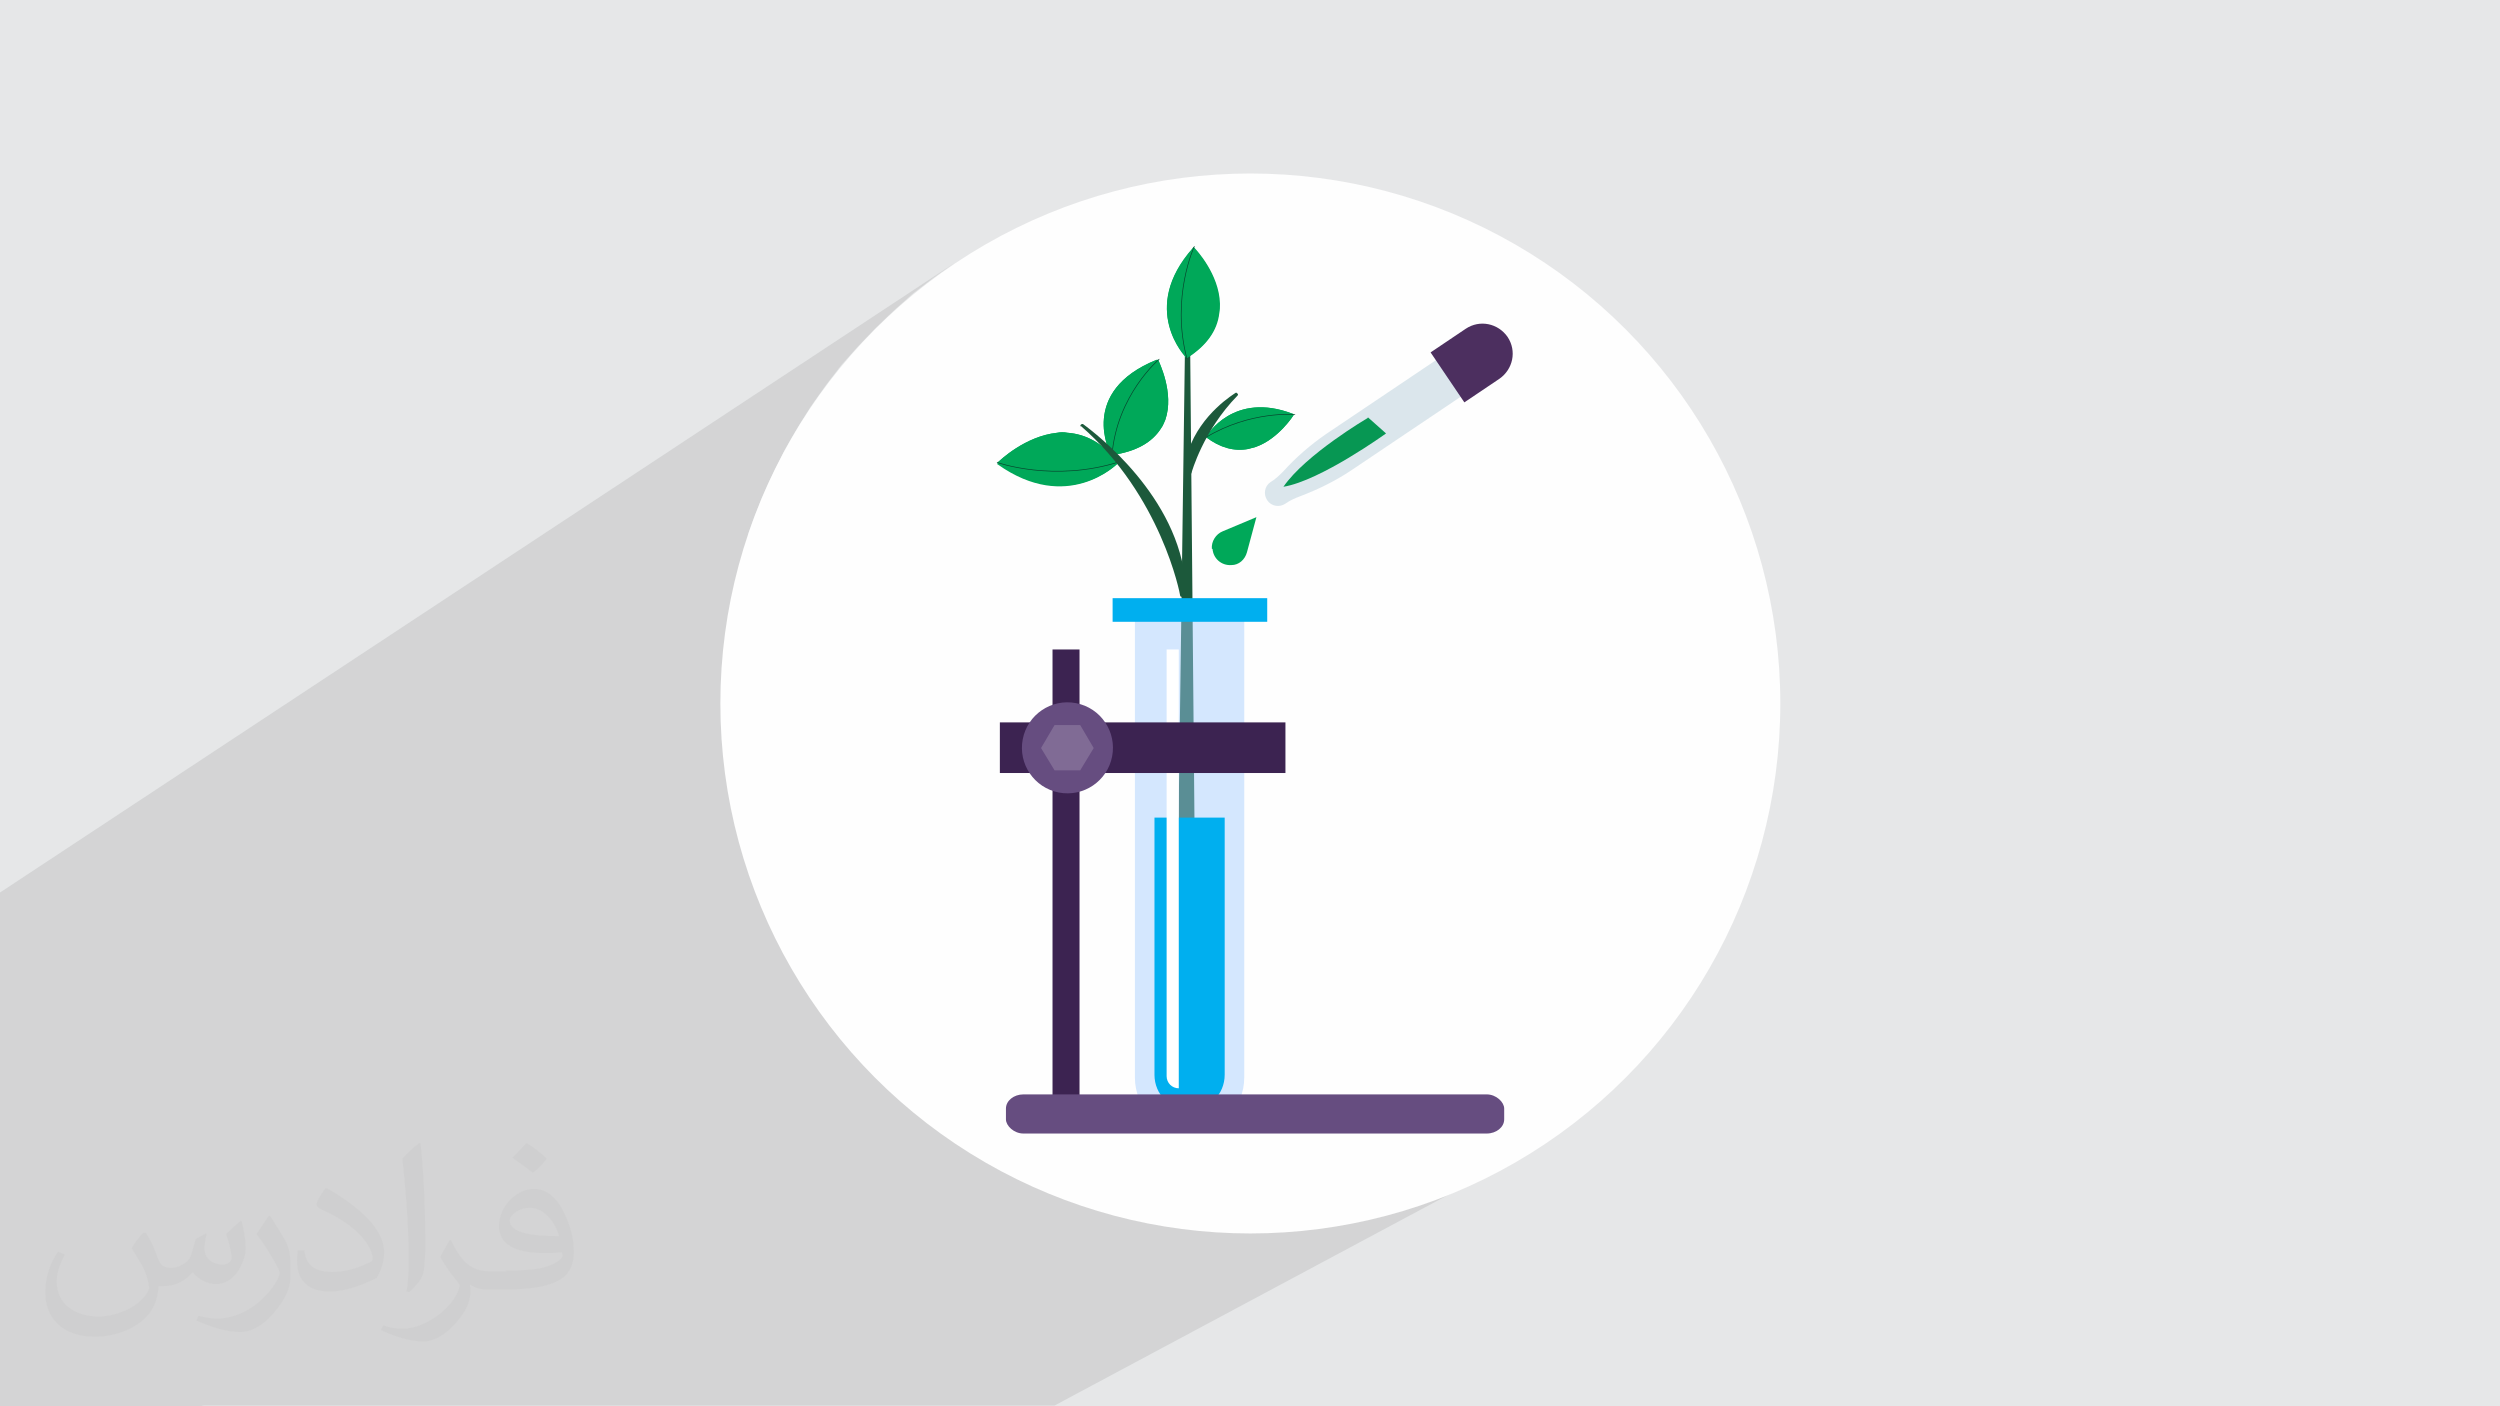
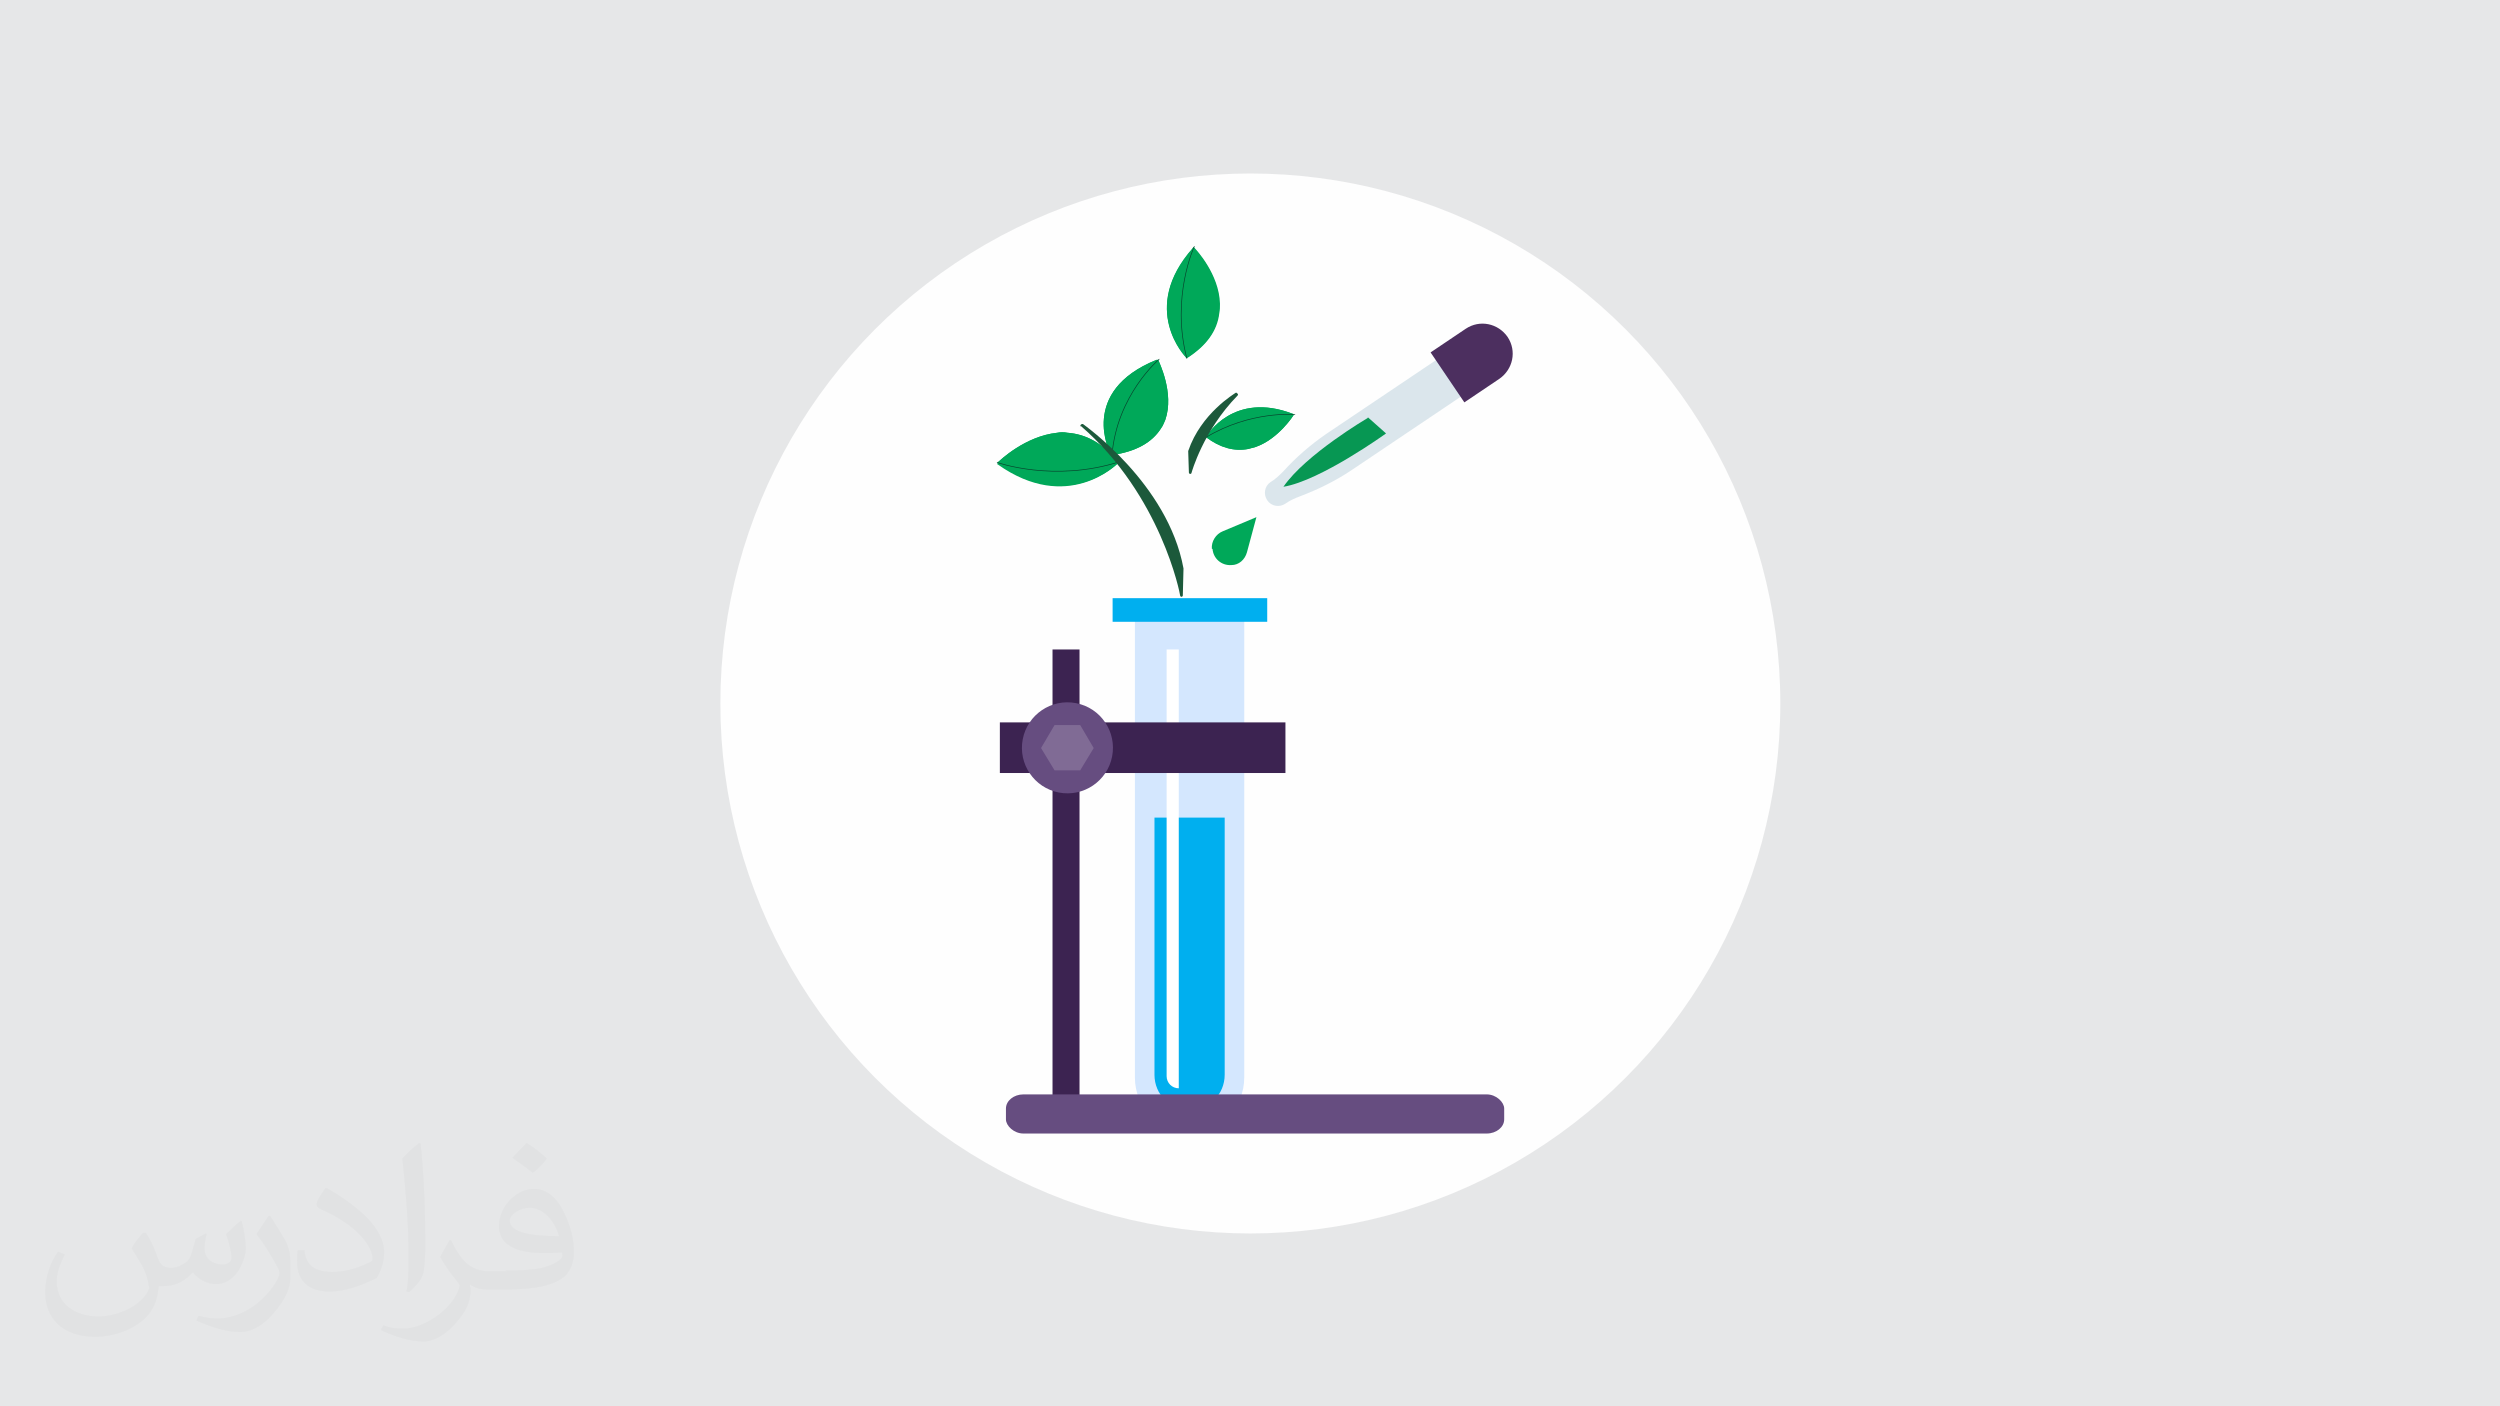
<svg xmlns="http://www.w3.org/2000/svg" xml:space="preserve" width="3.703in" height="2.083in" version="1.1" style="shape-rendering:geometricPrecision; text-rendering:geometricPrecision; image-rendering:optimizeQuality; fill-rule:evenodd; clip-rule:evenodd" viewBox="0 0 3703 2083" enable-background="new 0 0 256 256">
  <defs>
    <style type="text/css">
   
    .str0 {stroke:#07402B;stroke-width:0.965;stroke-linecap:round;stroke-linejoin:round}
    .fil5 {fill:none}
    .fil3 {fill:#FEFEFE}
    .fil15 {fill:#079753}
    .fil6 {fill:#1C593B}
    .fil9 {fill:#00AFEF}
    .fil4 {fill:#00A859}
    .fil7 {fill:#3C2351}
    .fil14 {fill:#4C2F5F}
    .fil11 {fill:#664D80}
    .fil12 {fill:#806B95}
    .fil13 {fill:#DBE6EC}
    .fil0 {fill:#E6E7E8}
    .fil10 {fill:white}
    .fil2 {fill:#373435;fill-opacity:0.031}
    .fil1 {fill:#373435;fill-opacity:0.102}
    .fil8 {fill:#A4CDFF;fill-opacity:0.459}
   
  </style>
  </defs>
  <g id="Layer_x0020_1">
    <polygon class="fil0" points="0,0 3704,0 3704,2083 0,2083 " />
-     <path class="fil1" d="M305 2083l-73 0 -40 0 -115 0 -49 0 -28 0 0 -3 0 -29 0 -11 0 -19 0 -2 0 -2 0 -7 0 -20 0 -18 0 -19 0 -1 0 -1 0 -6 0 -6 0 -10 0 -5 0 -2 0 0 0 0 0 -4 0 -1 0 -4 0 0 0 0 0 -5 0 -3 0 -6 0 0 0 -1 0 -8 0 -15 0 -7 0 -21 0 -16 0 -14 0 0 0 -12 0 0 0 0 0 -1 0 0 0 0 0 0 0 -1 0 0 0 -6 0 -1 0 -34 0 0 0 -10 0 0 0 -20 0 -2 0 -2 0 0 0 -2 0 -2 0 -1 0 -1 0 0 0 0 0 -1 0 0 0 0 0 0 0 -7 0 0 0 -5 0 -2 0 -1 0 0 0 -62 0 -1 0 0 0 0 0 0 0 0 0 0 0 0 0 0 0 -1 0 0 0 -4 0 -1 0 -3 0 0 0 -10 0 0 0 0 0 -1 0 0 0 0 0 0 0 0 0 -1 0 -1 0 0 0 -2 0 -6 0 -12 0 -93 0 -1 0 0 0 0 0 0 0 -1 0 -184 1413 -932 -31 22 -30 23 -28 25 -27 26 -26 27 -25 28 -23 30 -22 31 -20 32 -19 33 -17 34 -16 35 -14 36 -7 20 661 -427 0 0 0 1 0 1 0 0 0 0 0 0 0 0 0 0 0 0 0 0 0 0 0 0 0 0 0 0 0 0 0 0 0 1 1 1 2 2 2 3 3 4 3 4 3 5 3 5 3 6 3 6 3 7 3 7 2 7 2 8 1 8 1 8 0 2 0 2 0 2 0 2 0 2 0 2 0 2 0 2 -1 5 -1 5 -1 5 -2 5 -2 4 -2 4 -3 4 -3 4 -3 4 -3 4 -4 4 -4 4 -4 4 -5 4 -5 4 -2 1 0 0 1 96 64 -40 2 -1 1 0 0 0 0 0 0 0 0 0 0 0 0 0 0 0 0 0 0 0 0 0 0 0 0 0 0 0 0 0 0 0 0 0 -9 10 -8 10 -8 10 -7 10 -3 5 17 -11 4 -2 4 -2 4 -2 5 -2 5 -2 5 -2 5 -1 6 -1 6 -1 6 0 6 0 7 0 7 1 7 1 8 2 8 2 8 3 0 0 0 0 0 0 0 0 0 0 0 0 0 0 0 0 0 0 0 0 0 0 0 0 0 0 0 0 0 0 0 0 0 0 0 0 1 0 1 0 0 0 -2 1 0 0 -1 1 -1 2 -2 2 -2 3 -3 3 -3 4 -3 4 -4 4 -4 4 -5 4 -5 4 -5 4 -114 71 0 16 407 -253 4 -2 4 -2 4 -1 4 -1 4 -1 4 0 4 0 4 1 4 1 4 1 4 2 4 2 4 3 3 3 3 3 3 4 2 4 2 4 1 4 1 4 1 4 0 4 0 4 -1 4 -1 4 -1 4 -2 4 -2 4 -3 4 -3 3 -3 3 -4 3 -52 35 -315 193 -8 29 -1 4 -2 4 -2 3 -3 3 -3 2 -69 42 0 10 111 0 0 35 -33 20 0 129 61 0 0 75 -61 36 0 414 0 8 -1 8 -2 8 -1 2 368 0 4 0 4 1 4 2 3 3 3 3 2 4 1 4 0 4 0 15 0 4 -1 4 -2 4 -3 3 -3 3 -4 2 -263 142 20 -3 39 -7 38 -9 37 -11 36 -12 36 -14 35 -16 34 -17 -658 352 -106 0 -413 0 -61 0 -13 0 -7 0 -11 0 0 0 -2 0 -50 0 -46 0 -13 0 -9 0 -10 0 -133 0 -390 0zm1457 -1555l0 0 1 -1 -1 1z" />
    <path class="fil2" d="M216 1826c7,11 12,21 16,33 3,7 5,19 21,19 5,0 11,-1 17,-5 7,-3 12,-9 14,-17l6 -21 15 -8 1 1c-2,8 -3,16 -3,21 0,18 15,24 27,24 7,0 13,-4 13,-10 0,-8 -4,-23 -8,-35 7,-7 14,-14 22,-20l1 1c4,15 6,30 6,40 0,10 -4,20 -8,28 -7,14 -20,25 -36,25 -12,0 -25,-6 -34,-17l-1 0c-9,10 -22,20 -43,20l-7 0c-1,14 -4,24 -9,33 -13,25 -50,42 -85,42 -49,0 -74,-28 -74,-66 0,-23 8,-45 19,-60l10 4c-7,14 -12,27 -12,40 0,35 29,52 62,52 31,0 68,-19 75,-42 -3,-25 -12,-36 -26,-59 4,-8 10,-15 17,-23l1 0 0 0 0 0 0 0 0 0zm564 -133c10,6 20,14 30,23 -6,8 -12,15 -21,21 -10,-8 -20,-15 -30,-22 7,-8 14,-15 21,-22l0 0 0 0 0 0 0 0zm5 96c-17,0 -30,11 -30,19 0,18 33,23 73,23 -5,-20 -22,-42 -43,-42l0 0 0 0 0 0zm-37 93c22,0 41,-1 55,-4 16,-4 30,-12 30,-18 0,-2 0,-3 -1,-5 -9,1 -19,1 -28,1 -29,0 -52,-7 -61,-23 -2,-5 -4,-10 -4,-16 0,-16 7,-31 19,-42 10,-9 21,-14 33,-14 21,0 37,16 48,43 6,14 11,30 11,51 0,14 -4,25 -12,34 -16,15 -45,21 -90,21l-20 0 0 0 -5 0c-11,0 -19,-2 -26,-7l-1 0c0,3 1,5 1,8 0,10 -3,23 -10,33 -20,30 -42,43 -60,43 -19,0 -42,-7 -63,-17l4 -7c7,3 16,5 29,5 34,0 78,-33 84,-64 -1,-3 -4,-6 -7,-10 -10,-12 -16,-22 -22,-32 5,-10 10,-18 14,-25l2 0c14,29 28,46 57,46l5 0 0 0 21 0 0 0zm-146 31c3,-14 3,-29 3,-43l0 -21c0,-39 -5,-96 -9,-133 7,-8 17,-17 25,-23l2 1c5,47 7,101 7,151 0,13 -1,26 -2,35 -1,12 -8,21 -22,34l-3 -1 0 0 0 0 0 0 0 0zm-151 -62c1,18 10,33 41,33 20,0 36,-5 55,-14 3,-1 5,-3 5,-5 0,-12 -9,-27 -24,-41 -14,-13 -34,-25 -51,-32 -6,-3 -8,-5 -8,-8 0,-5 7,-16 13,-24l2 0c20,11 43,27 60,44 15,16 25,33 25,51 0,13 -4,26 -11,38 -23,11 -46,20 -70,20 -29,0 -48,-14 -48,-45 0,-3 0,-9 1,-16l10 0 0 0 0 0 0 0 0 0zm-52 -52l18 29c7,11 13,22 13,41l0 24c0,19 -12,39 -32,60 -15,14 -29,20 -42,20 -19,0 -40,-6 -65,-17l3 -7c8,2 17,4 28,4 36,0 72,-26 89,-58 2,-4 3,-7 3,-9 0,-4 -2,-8 -4,-11 -9,-17 -19,-33 -30,-47 6,-9 12,-18 18,-27l2 0 0 0 0 0 0 0z" />
    <g id="_2044159993952">
      <circle class="fil3" cx="1852" cy="1042" r="785" />
      <g>
        <g>
          <g>
            <g>
              <path class="fil4" d="M1787 647c0,0 0,-1 0,-1 1,-1 40,-67 128,-33 1,0 1,1 1,1 0,0 0,0 0,0 -9,-1 -69,-3 -129,33z" />
              <path class="fil4" d="M1916 614c0,0 0,1 0,1 0,0 -22,35 -56,47 -4,1 -7,2 -11,3 -21,4 -42,-2 -62,-17 0,0 0,-1 -1,-1 60,-36 120,-34 130,-33z" />
            </g>
            <g>
              <g>
                <path class="fil4" d="M1787 646c1,-1 40,-67 128,-33 1,0 1,1 1,1 0,0 0,0 0,0 0,0 0,1 0,1 0,0 -22,35 -56,47 -4,1 -7,2 -11,3 -21,4 -42,-2 -62,-17 0,0 0,-1 -1,-1 0,-1 0,-1 1,-1z" />
              </g>
              <path class="fil5 str0" d="M1918 614c0,0 -66,-6 -132,34" />
            </g>
          </g>
          <g>
            <g>
              <path class="fil4" d="M1646 673c-1,0 -1,-1 -1,-1 -1,-1 -48,-92 68,-139 1,0 1,0 2,0 0,0 0,0 0,0 -9,8 -62,58 -69,140z" />
              <path class="fil4" d="M1715 533c1,0 1,1 1,1 0,1 24,48 10,88 -2,4 -3,8 -6,12 -13,21 -37,35 -73,40 -1,0 -1,0 -1,0 7,-82 60,-133 69,-140z" />
            </g>
            <g>
              <g>
                <path class="fil4" d="M1645 672c-1,-1 -48,-92 68,-139 1,0 1,0 2,0 0,0 0,0 0,0 1,0 1,1 1,1 0,1 24,48 10,88 -2,4 -3,8 -6,12 -13,21 -37,35 -73,40 -1,0 -1,0 -1,0 -1,-1 -1,-1 -1,-1z" />
              </g>
              <path class="fil5 str0" d="M1717 532c0,0 -63,53 -70,143" />
            </g>
          </g>
          <g>
            <g>
              <path class="fil4" d="M1656 685c0,1 0,1 -1,2 -1,1 -74,74 -177,1 -1,0 -1,-1 -1,-2 0,0 0,0 0,0 12,4 89,26 178,-1z" />
              <path class="fil4" d="M1478 685c0,-1 0,-1 1,-1 1,-1 39,-38 87,-43 5,-1 10,-1 15,0 28,2 53,16 75,43 0,0 0,1 0,1 -89,27 -165,5 -178,1z" />
            </g>
            <g>
              <g>
                <path class="fil4" d="M1656 686c-1,1 -74,74 -177,1 -1,0 -1,-1 -1,-2 0,0 0,0 0,0 0,-1 0,-1 1,-1 1,-1 39,-38 87,-43 5,-1 10,-1 15,0 28,2 53,16 75,43 0,0 0,1 0,1 0,1 0,1 0,2z" />
              </g>
              <path class="fil5 str0" d="M1477 685c0,0 84,30 181,-1" />
            </g>
          </g>
          <path class="fil6" d="M1830 582c1,-1 2,0 3,1 1,1 1,2 0,3 -51,52 -68,114 -68,114 0,1 -1,2 -2,2 0,0 0,0 0,0 -1,0 -2,-1 -2,-2l-1 -31c0,0 0,-1 0,-1 19,-56 69,-85 70,-86z" />
          <path class="fil6" d="M1601 632c-1,-1 -1,-2 0,-3 1,-1 2,-1 3,-1 1,1 126,88 149,214l-1 40c0,1 -1,2 -2,2 0,0 0,0 0,0 -1,0 -2,-1 -2,-2 0,-2 -28,-148 -147,-251z" />
-           <path class="fil6" d="M1755 527c0,-2 2,-3 4,-3 0,0 0,0 0,0 2,0 4,2 4,4l10 1100c0,1 0,1 -1,1 0,0 -1,1 -1,1l-29 0c-1,0 -1,0 -1,-1 0,0 -1,-1 -1,-1l15 -1100z" />
          <g>
            <g>
              <path class="fil4" d="M1758 530c-1,0 -1,0 -1,-1 -1,-1 -70,-72 10,-162 0,-1 1,-1 2,-1 0,0 0,0 0,0 -5,11 -32,81 -11,163z" />
              <path class="fil4" d="M1768 367c1,0 1,0 1,1 1,1 36,38 37,82 0,5 0,9 -1,14 -3,26 -19,48 -47,66 0,0 -1,0 -1,0 -21,-83 6,-152 10,-163z" />
            </g>
            <g>
              <g>
                <path class="fil4" d="M1757 530c-1,-1 -70,-72 10,-162 0,-1 1,-1 2,-1 0,0 0,0 0,0 1,0 1,0 1,1 1,1 36,38 37,82 0,5 0,9 -1,14 -3,26 -19,48 -47,66 0,0 -1,0 -1,0 -1,1 -2,0 -2,0z" />
              </g>
              <path class="fil5 str0" d="M1769 365c0,0 -35,75 -11,166" />
            </g>
          </g>
          <path class="fil7" d="M1579 1668l0 0c-11,0 -20,-9 -20,-20l0 -686 40 0 0 686c0,11 -9,20 -20,20z" />
          <path class="fil8" d="M1843 902l0 694c0,45 -36,81 -81,81l0 0c-45,0 -81,-36 -81,-81l0 -694 162 0z" />
          <path class="fil9" d="M1814 1211l0 381c0,29 -23,52 -52,52l0 0c-29,0 -52,-23 -52,-52l0 -381 104 0z" />
          <rect class="fil9" x="1648" y="886" width="229" height="35" />
          <path class="fil10" d="M1746 962l0 650 0 0c-10,0 -18,-8 -18,-18l0 -632 18 0z" />
          <rect class="fil7" x="1481" y="1070" width="423" height="75" />
          <circle class="fil11" transform="matrix(0.25 -1.298 1.298 0.25 1581.09 1107.69)" r="51" />
          <polygon class="fil12" points="1600,1074 1562,1074 1542,1108 1562,1141 1600,1141 1620,1108 " />
          <path class="fil13" d="M2177 578l-36 -54 -177 119c-23,16 -44,34 -63,55l0 0c-6,6 -12,12 -19,16l0 0c-9,6 -11,18 -5,27l0 0c6,9 18,11 27,5l0 0c7,-5 14,-8 22,-11l0 0c26,-10 51,-22 75,-38l177 -119z" />
          <path class="fil14" d="M2169 596l-50 -74 52 -35c21,-14 48,-8 62,12l0 0c14,21 8,48 -12,62l-52 35z" />
-           <path class="fil15" d="M2026 619c0,0 -92,54 -125,102 55,-9 152,-79 152,-79l-27 -24z" />
+           <path class="fil15" d="M2026 619c0,0 -92,54 -125,102 55,-9 152,-79 152,-79l-27 -24" />
          <path class="fil4" d="M1795 813l0 0c-1,-11 6,-22 16,-26l50 -21 -14 52c-3,11 -12,19 -23,19l0 0c-15,1 -27,-10 -28,-24z" />
        </g>
        <rect class="fil11" x="1490" y="1621" width="738" height="58" rx="26" ry="21" />
      </g>
    </g>
  </g>
</svg>